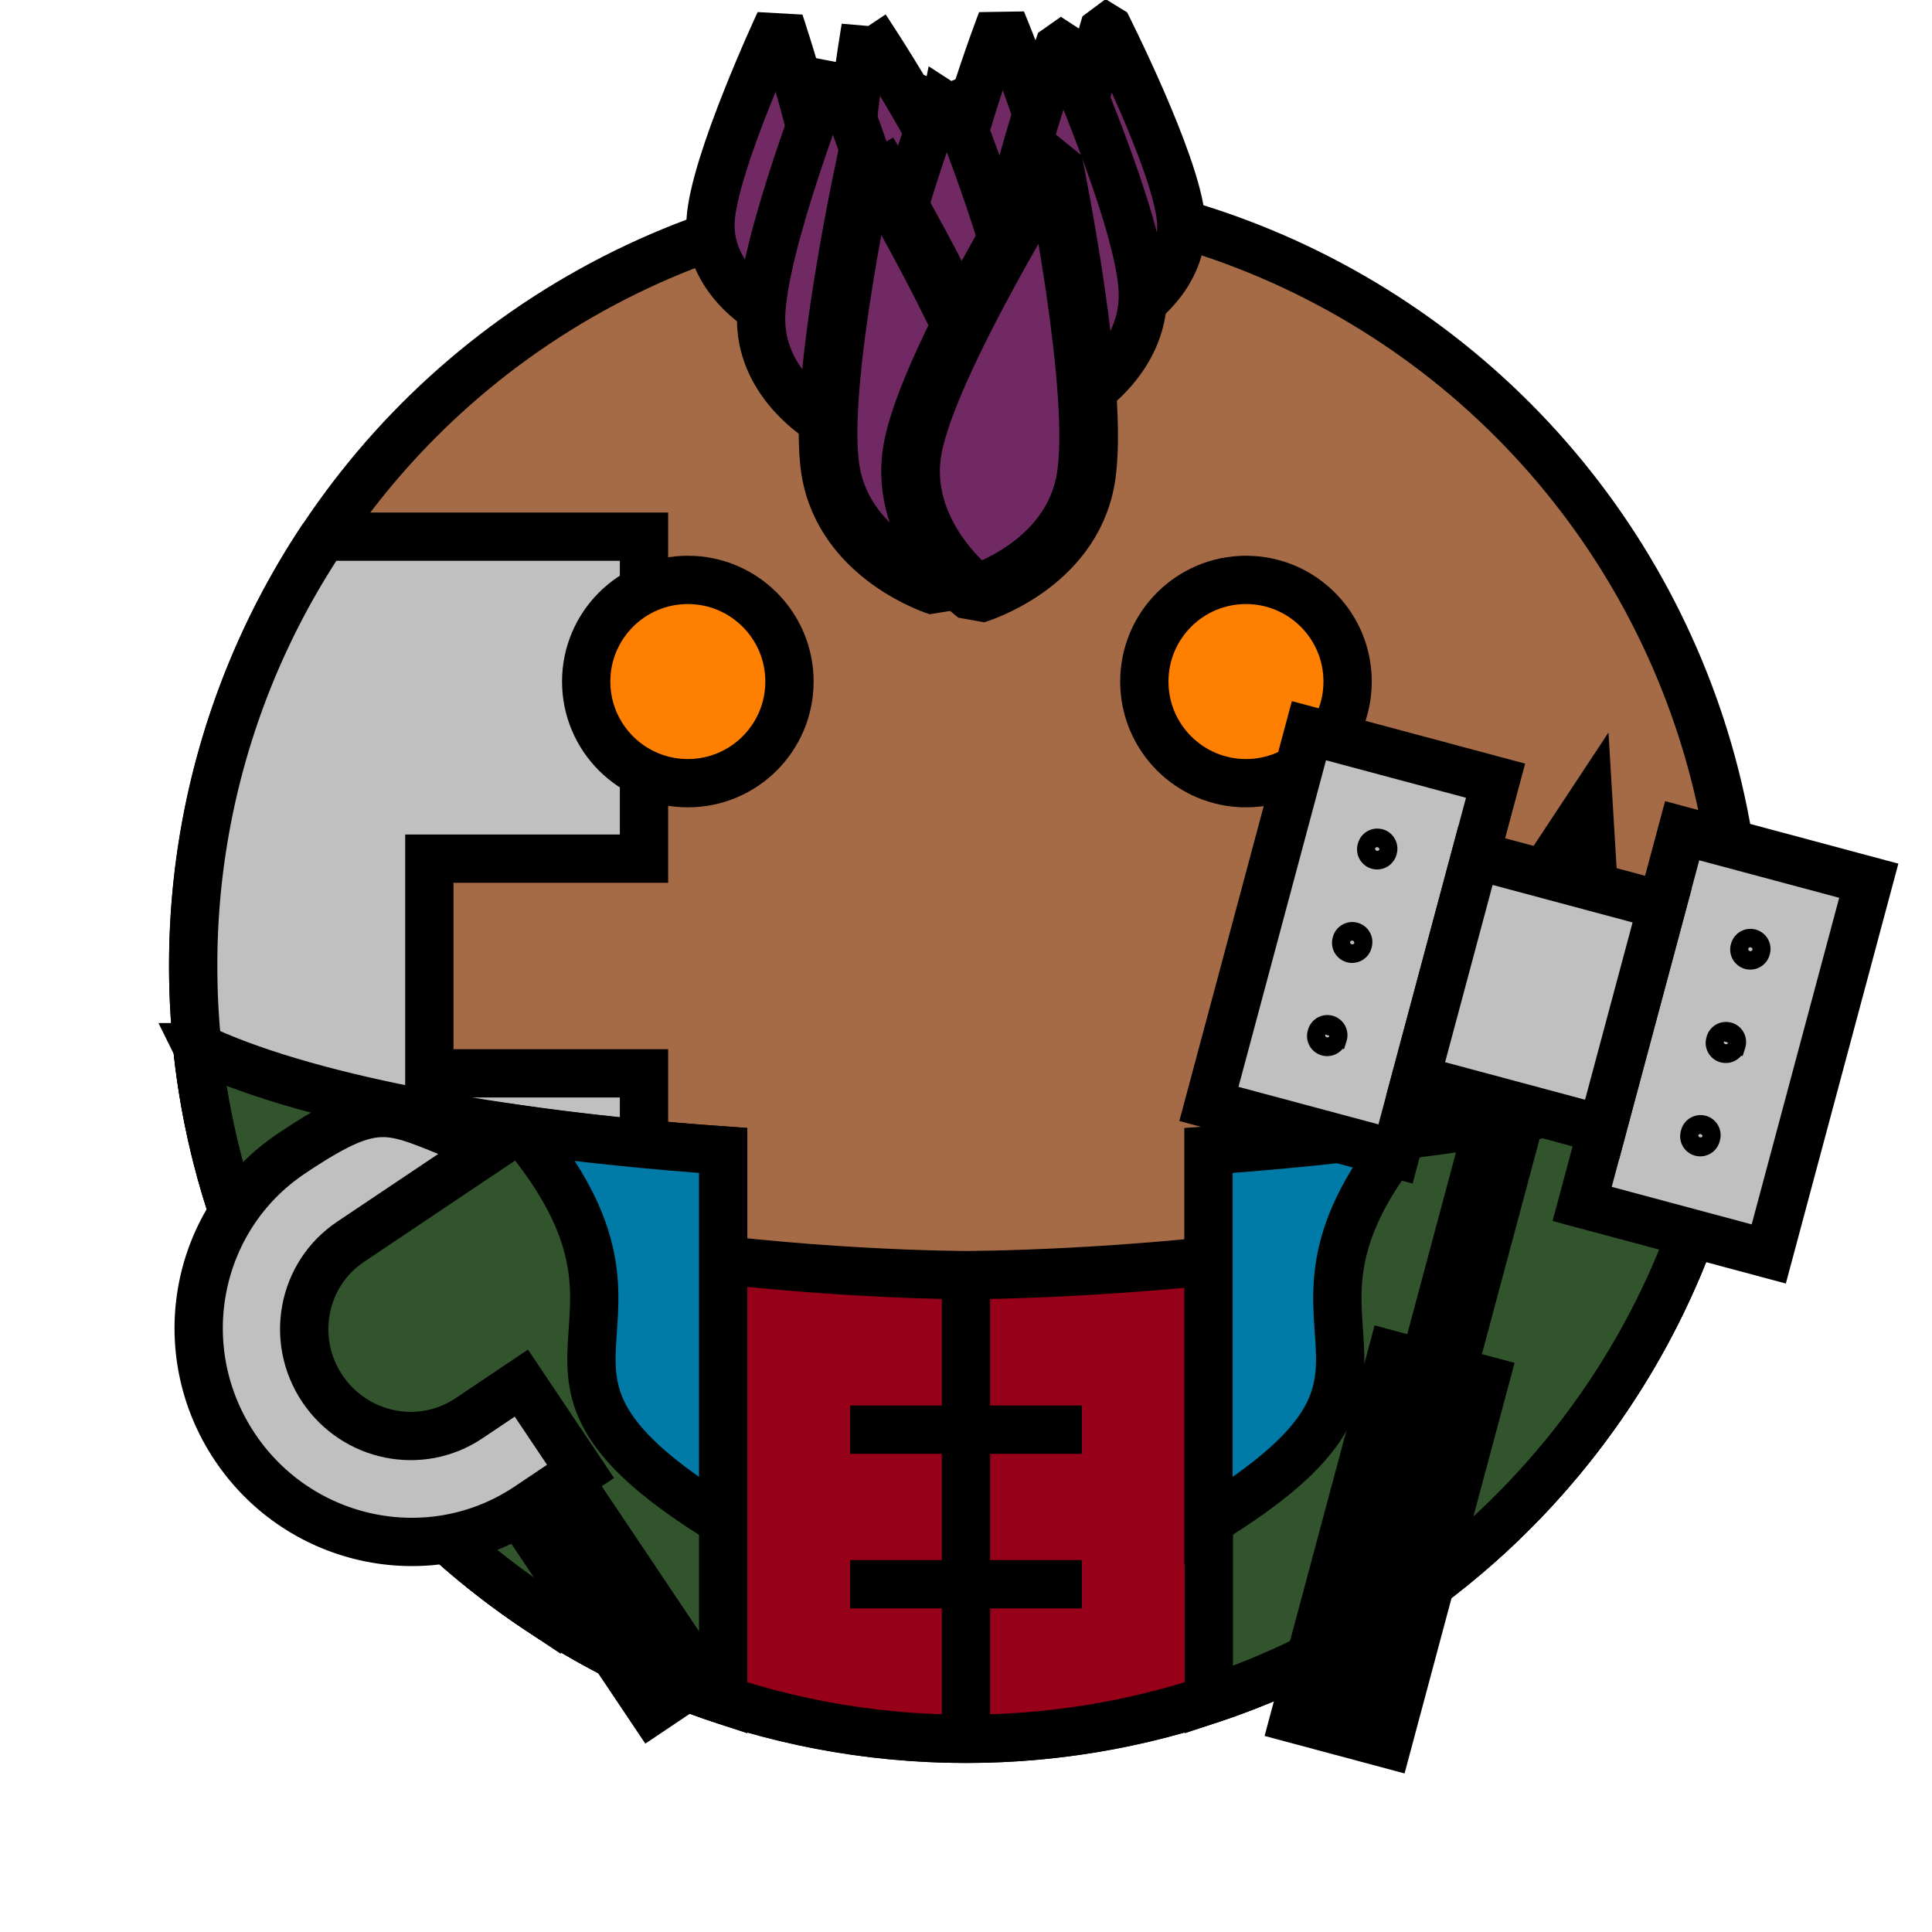
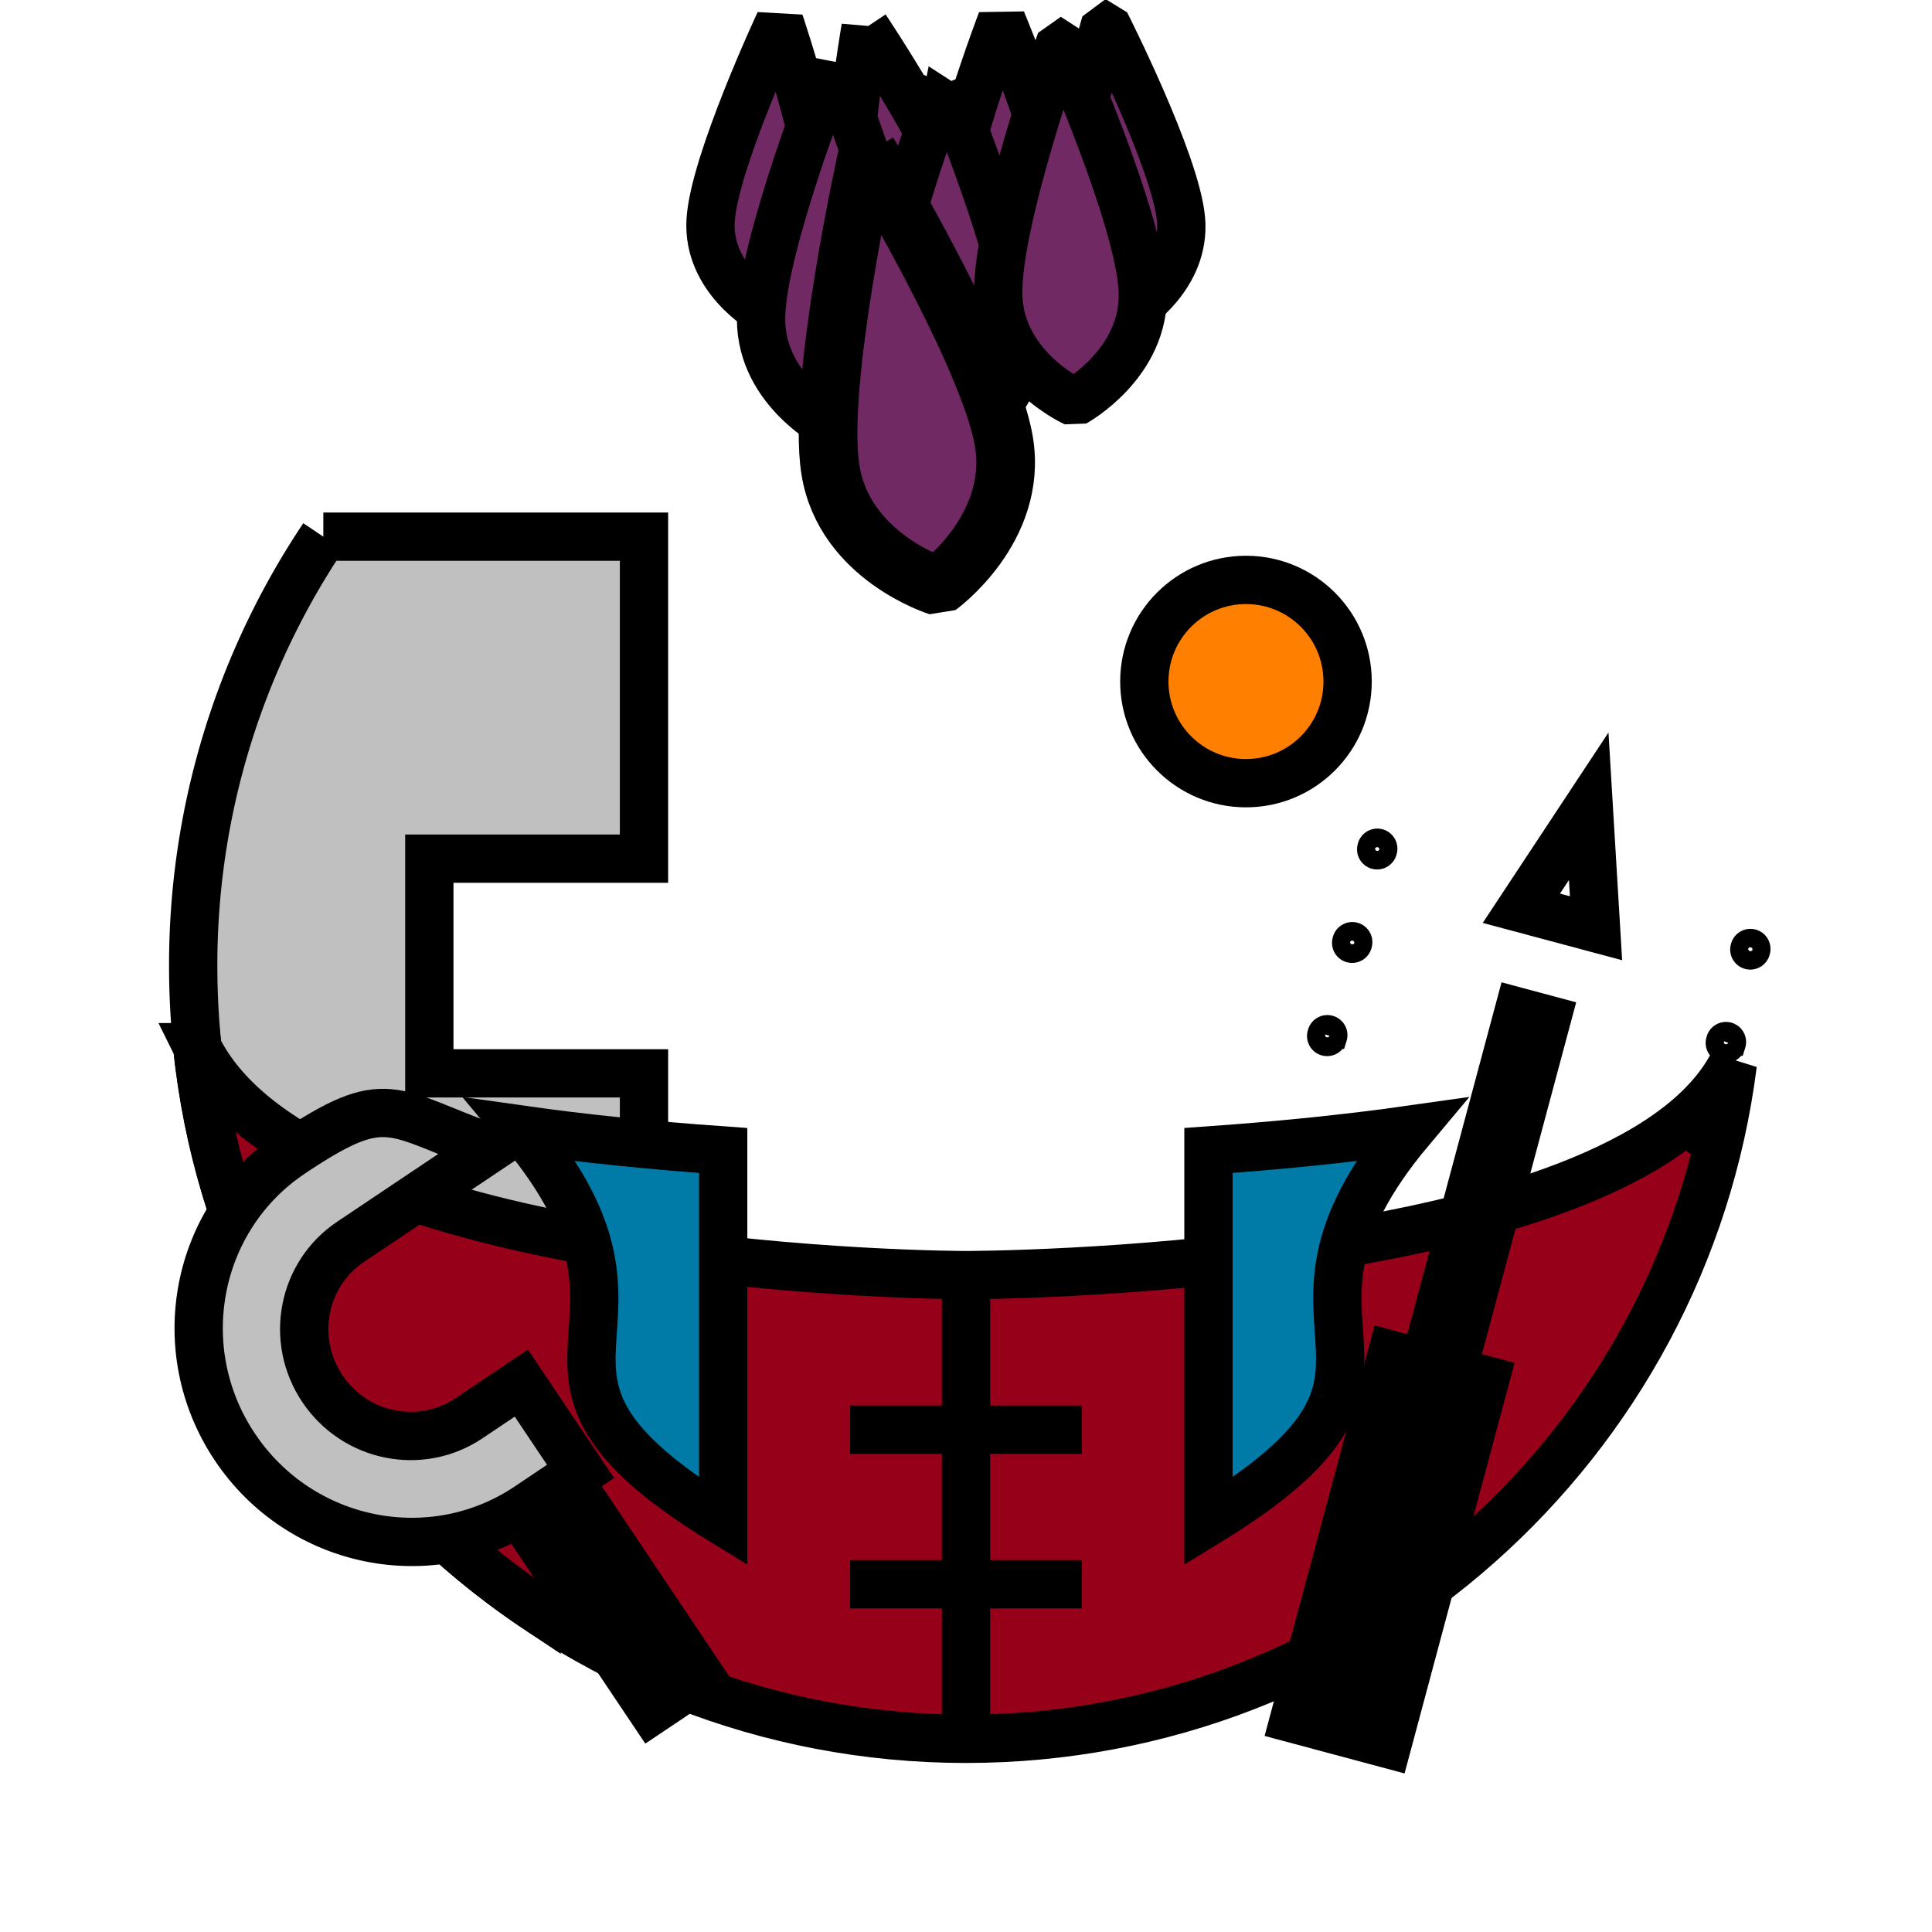
<svg xmlns="http://www.w3.org/2000/svg" viewBox="0 0 90 90">
  <defs>
    <filter id="f1" x="-50%" y="-50%" width="200%" height="200%">
      <feGaussianBlur in="SourceGraphic" stdDeviation="2" result="blur" />
      <feColorMatrix in="blur" type="matrix" values="0 0 0 0 0  0 0 0 0 0  0 0 0 0 0  0 0 0 100 -10" result="goo" />
      <feBlend in="SourceGraphic" in2="goo" />
    </filter>
  </defs>
  <g filter="url(#f1)">
    <svg viewBox="0 0 90 90" data-tags="body+modern">
-       <circle cx="45" cy="45" r="36" fill="#A56B46" data-layer="cyborg1/body" stroke="#000" stroke-width="2.25" />
      <path d="M15.063 25A35.835 35.835 0 0 0 9 45c0 12.482 6.352 23.48 16 29.938V65h-5v-5h10V50H20V40h10V25H15.062z" fill="#C0C0C0" data-layer="cyborg1/plate" stroke="#000" stroke-width="2.25" />
    </svg>
    <svg viewBox="0 0 90 90" data-tags="clothing">
      <defs>
        <linearGradient id="d-jpRfv-a">
          <stop offset="0" />
          <stop offset="1" stop-opacity="0" />
        </linearGradient>
      </defs>
      <g class="shirt" stroke="#000" stroke-width="2.25">
        <path d="M9.188 48.781C11.073 66.89 26.392 81.001 45 81.001c18.335-.001 33.474-13.713 35.719-31.438C75.6 59.4 45 59.4 45 59.4s-30.6 0-35.813-10.619z" fill="#960018" data-layer="buttoned-shirt/shirt" stroke-linecap="round" />
        <path d="M45 59.4V81M39.6 66.6h10.8M39.6 73.8h10.8" fill="none" />
      </g>
    </svg>
    <svg viewBox="0 0 90 90" data-tags="jacket">
-       <path d="M9.188 48.781c1.485 14.26 11.309 26.043 24.5 30.407V53.593c-10.86-.767-19.755-2.541-24.5-4.813zm71.53.782c-5.341 2.004-14.046 3.508-24.406 4.124v25.5c12.95-4.283 22.646-15.72 24.407-29.624z" fill="#31542D" data-layer="jacket/base" stroke="#000" stroke-width="2.25" stroke-linecap="round" />
      <g class="lapel" fill="#007BA7" stroke="#000" stroke-width="2.25" stroke-linecap="round">
        <path d="M24.281 52.625c8.053 9.591-2.411 11 9.407 18.25V53.594c-3.351-.237-6.494-.556-9.407-.969zM65.701 52.625c-8.052 9.591 2.412 11-9.406 18.25V53.594c3.351-.237 6.494-.556 9.406-.969z" data-layer="jacket/lapel" />
      </g>
    </svg>
    <svg viewBox="0 0 90 90" data-tags="hair">
      <defs>
        <linearGradient href="#linearGradient4261" id="d-j4ZF4-b" x1="59.22" y1="8.1" x2="57.96" y2="32.04" gradientUnits="userSpaceOnUse" />
        <linearGradient href="#linearGradient4261-8-7-4-7-2" id="d-j4ZF4-a" gradientUnits="userSpaceOnUse" x1="59.22" y1="8.1" x2="57.96" y2="32.04" />
      </defs>
      <g class="hair" fill="#702963" stroke="#000" stroke-linejoin="bevel">
        <path d="M36.314 1.038s-3.061 6.558-3.212 9.242c-.152 2.684 2.457 4.177 2.457 4.177s2.759-1.19 2.91-3.875c.151-2.683-2.155-9.544-2.155-9.544zM40.32 1.296s-1.233 7.132-.674 9.761c.558 2.63 3.467 3.386 3.467 3.386s2.35-1.874 1.791-4.503c-.558-2.63-4.584-8.644-4.584-8.644z" data-layer="hair-featherhawk/hair" stroke-width="2.25" />
        <path d="M46.66.966s-2.58 6.762-2.538 9.45c.043 2.687 2.752 3.988 2.752 3.988s2.666-1.387 2.624-4.074C49.455 7.642 46.66.966 46.66.966zM51.502 1.084s-2.08 6.933-1.84 9.61c.239 2.678 3.035 3.777 3.035 3.777s2.558-1.578 2.319-4.255c-.24-2.678-3.514-9.132-3.514-9.132zM38.793 3.074s-3.349 8.431-3.34 11.8c.007 3.37 3.38 5.047 3.38 5.047s3.366-1.693 3.358-5.062c-.008-3.37-3.398-11.785-3.398-11.785z" data-layer="hair-featherhawk/hair" stroke-width="2.25" />
        <path d="M44.055 3.883s-3.235 8.476-3.182 11.845c.054 3.37 3.45 5 3.45 5s3.342-1.738 3.288-5.107c-.053-3.369-3.556-11.738-3.556-11.738z" data-layer="hair-featherhawk/hair" stroke-width="2.25" />
        <path d="M49.418 1.907s-3.045 8.547-2.916 11.914c.13 3.367 3.56 4.921 3.56 4.921s3.303-1.812 3.174-5.18c-.129-3.366-3.818-11.655-3.818-11.655z" data-layer="hair-featherhawk/hair" stroke-width="2.25" />
        <path d="M40.433 7.108s-2.401 10.757-1.745 14.797c.655 4.04 5.024 5.405 5.024 5.405s3.713-2.676 3.057-6.716c-.656-4.041-6.336-13.486-6.336-13.486z" data-layer="hair-featherhawk/hair" stroke-width="2.733" />
-         <path d="M49.058 7.53s-5.828 9.355-6.547 13.384c-.72 4.03 2.95 6.764 2.95 6.764s4.39-1.295 5.109-5.325c.72-4.03-1.512-14.823-1.512-14.823z" data-layer="hair-featherhawk/hair" stroke-width="2.733" />
      </g>
    </svg>
    <svg viewBox="0 0 90 90" data-tags="eyes">
      <g class="eyes" fill="#FF7F00" stroke="#000" stroke-width="2.25" stroke-linecap="round" stroke-linejoin="bevel">
-         <circle cx="32.042" cy="31.749" r="4.735" data-layer="eyes-simple/eyes" />
        <circle cx="58.042" cy="31.749" r="4.735" data-layer="eyes-simple/eyes" />
      </g>
    </svg>
    <svg viewBox="0 0 90 90" data-tags="right-hand+weapon">
      <g class="hammer-head" stroke="#000">
        <path d="M74.008 37.56l-3.137 4.75 3.478.931z" fill="none" stroke-width="2.25" />
        <path d="M71.686 46.226l-8.852 33.035z" fill="none" stroke-width="3.6" />
-         <path d="M60.975 34.039l-4.659 17.387 8.693 2.329 4.66-17.387zM78.361 38.698l-4.658 17.386 8.693 2.33 4.659-17.387z" fill="#C0C0C0" data-layer="hammer-right/hammer-head" stroke-width="2.25" />
-         <path d="M68.736 39.846l8.694 2.329-2.796 10.432-8.693-2.33z" fill="#C0C0C0" data-layer="hammer-right/hammer-head" stroke-width="2.25" />
+         <path d="M68.736 39.846z" fill="#C0C0C0" data-layer="hammer-right/hammer-head" stroke-width="2.25" />
        <path d="M67.294 62.615L62.17 81.74z" fill="none" stroke-width="6.75" />
        <path d="M64.558 39.658a.416.416 0 1 1-.803-.215.416.416 0 1 1 .803.215zM63.392 44.012a.416.416 0 1 1-.803-.215.416.416 0 1 1 .803.215zM62.23 48.345a.416.416 0 1 1-.802-.215.416.416 0 1 1 .803.215zM79.612 53.014a.416.416 0 1 1-.802-.215.416.416 0 1 1 .802.215zM80.8 48.665a.416.416 0 1 1-.802-.215.416.416 0 1 1 .803.215zM81.94 44.327a.416.416 0 1 1-.803-.216.416.416 0 1 1 .803.216z" fill="none" stroke-width="1.039" />
      </g>
    </svg>
    <svg viewBox="0 0 90 90" data-tags="left-hand+weapon">
      <defs>
        <linearGradient id="d-uyZ0I-a">
          <stop offset="0" />
          <stop offset="1" stop-opacity="0" />
        </linearGradient>
        <linearGradient id="d-uyZ0I-b">
          <stop offset="0" stop-color="#c8eeff" />
          <stop offset="1" stop-color="#0091ff" />
        </linearGradient>
      </defs>
      <g class="body" stroke="#000" stroke-linecap="square">
        <path d="M22.702 65.765l9.432 14.07z" fill="none" stroke-width="4.992" />
        <path d="M13.574 53.737c4.495-3.014 4.621-1.906 9.268-.254l-6.512 4.365c-2.247 1.507-2.836 4.57-1.313 6.84 1.522 2.27 4.578 2.89 6.826 1.383l2.444-1.64 2.756 4.112-2.444 1.64c-4.496 3.013-10.608 1.774-13.652-2.767-3.044-4.54-1.868-10.665 2.627-13.679z" fill="#C0C0C0" data-layer="sickle-left/body" stroke-width="2.25" />
      </g>
    </svg>
  </g>
</svg>